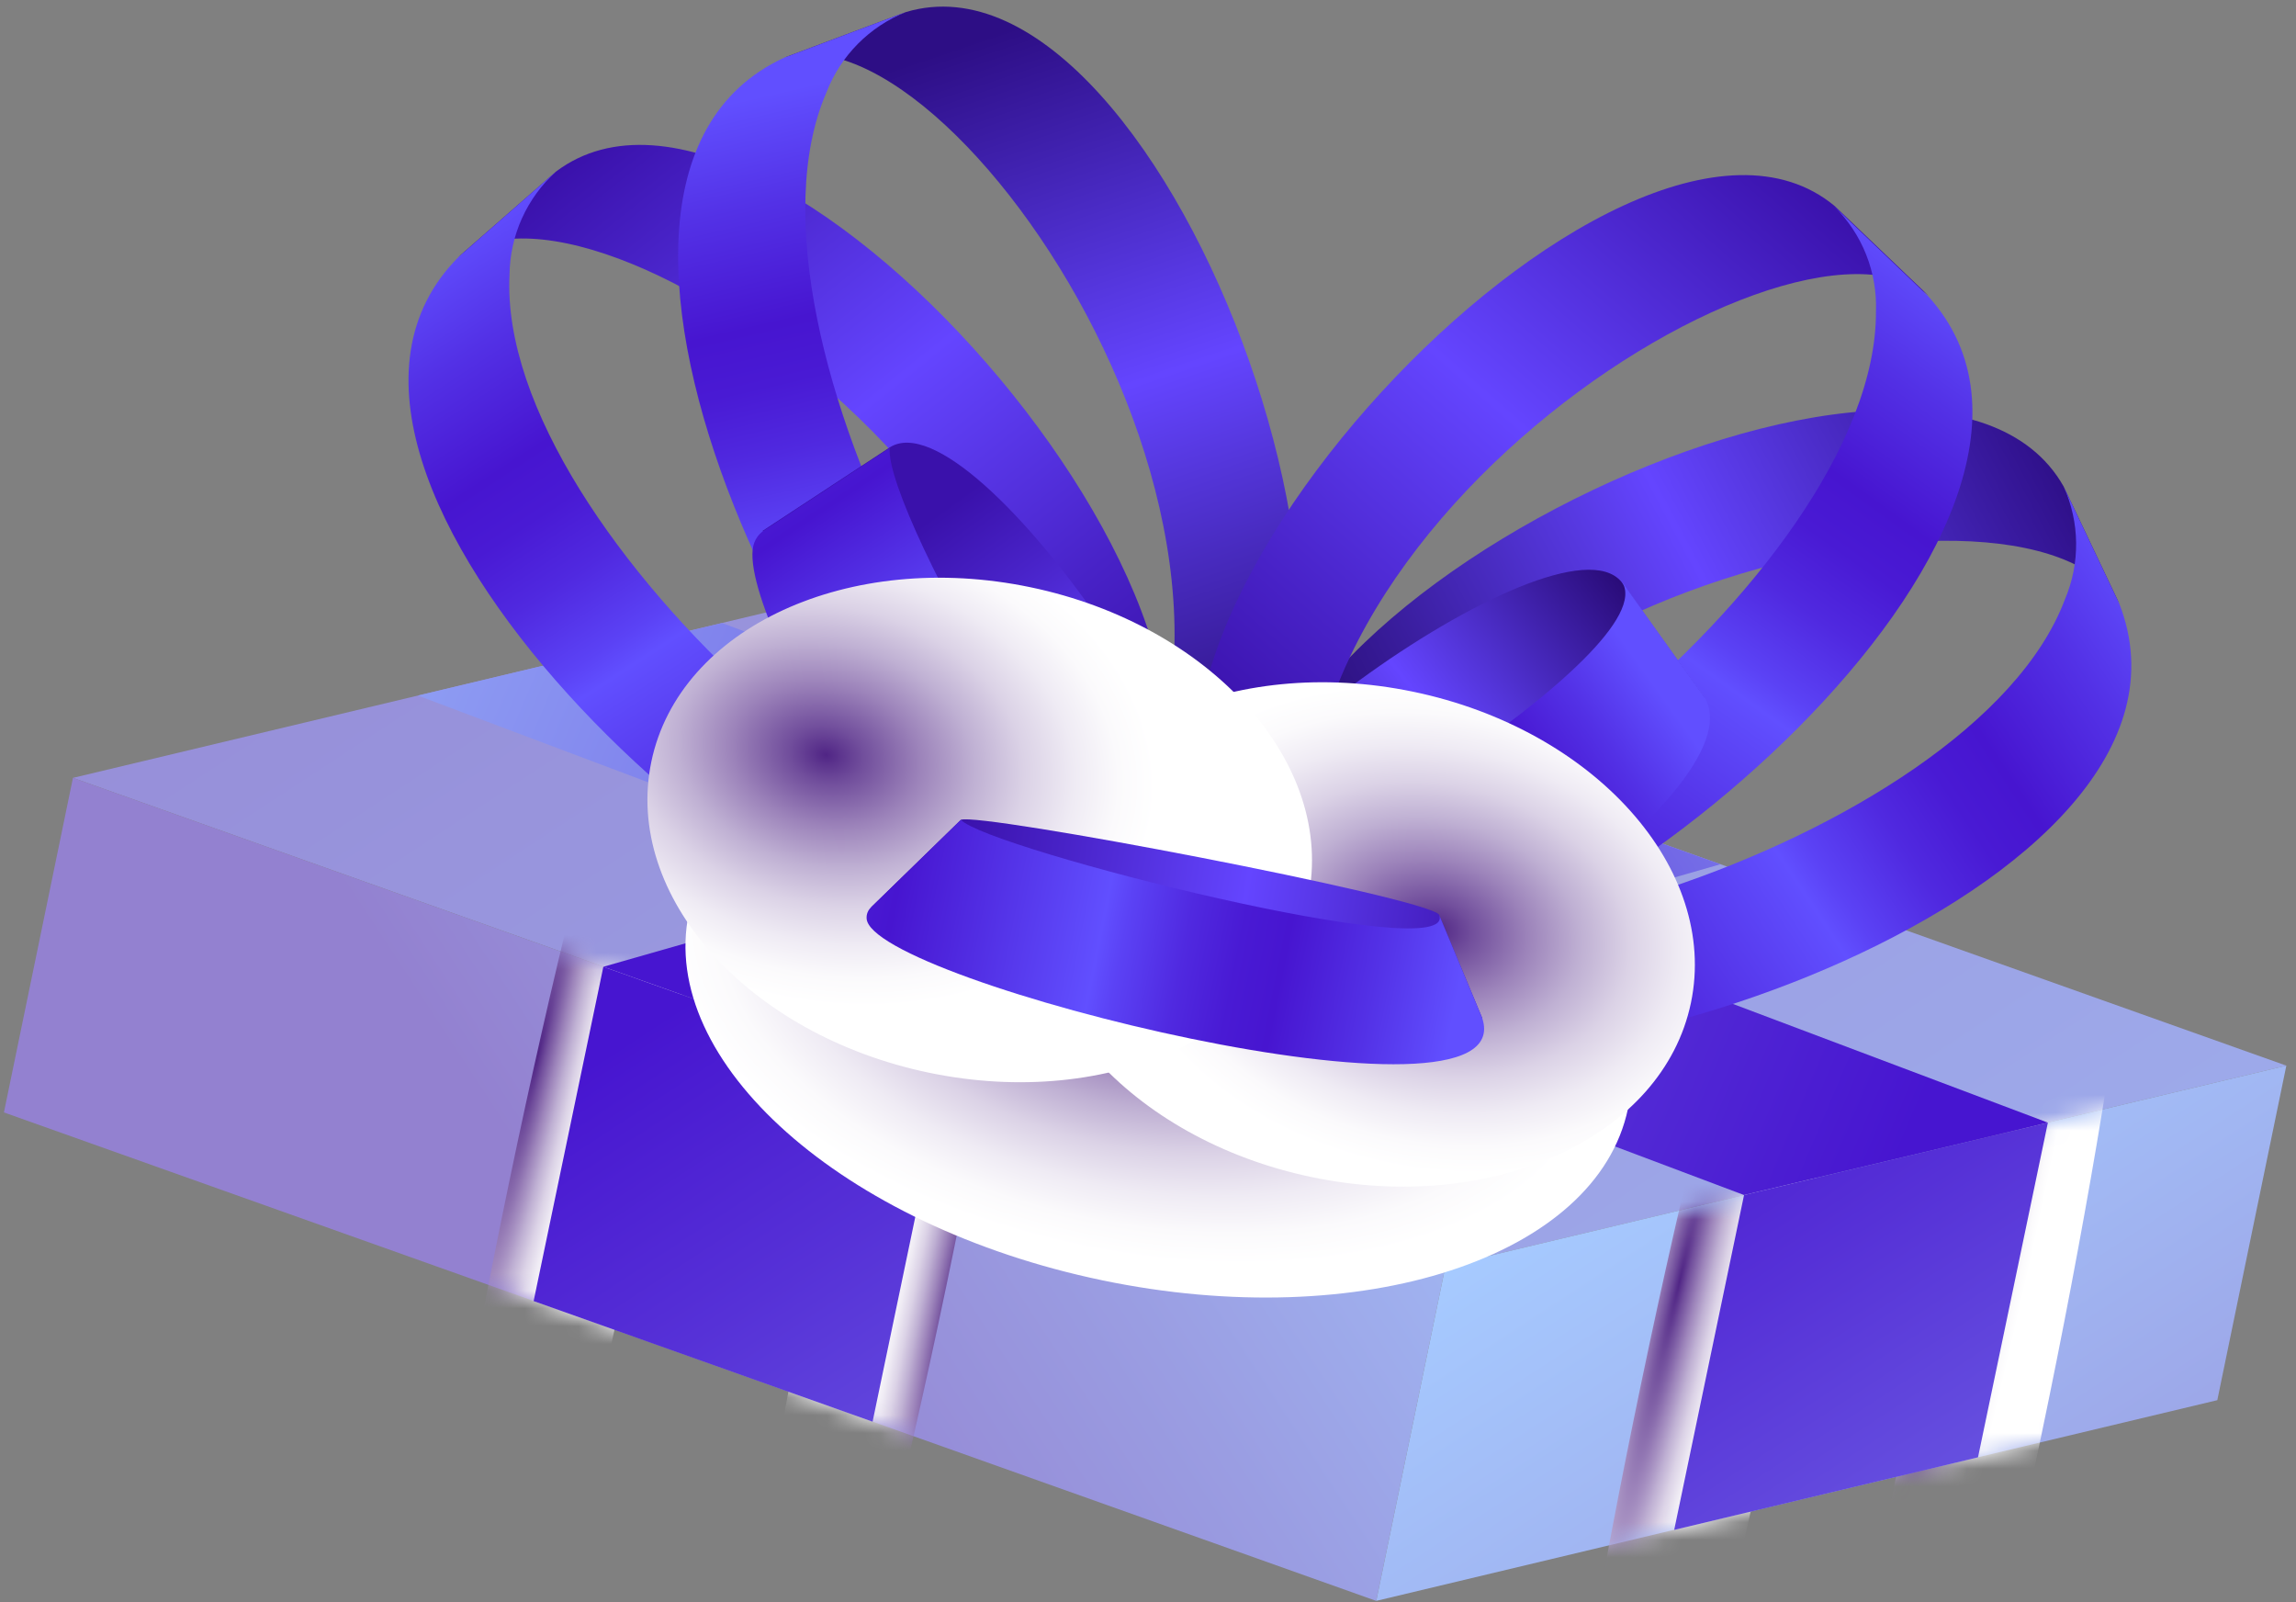
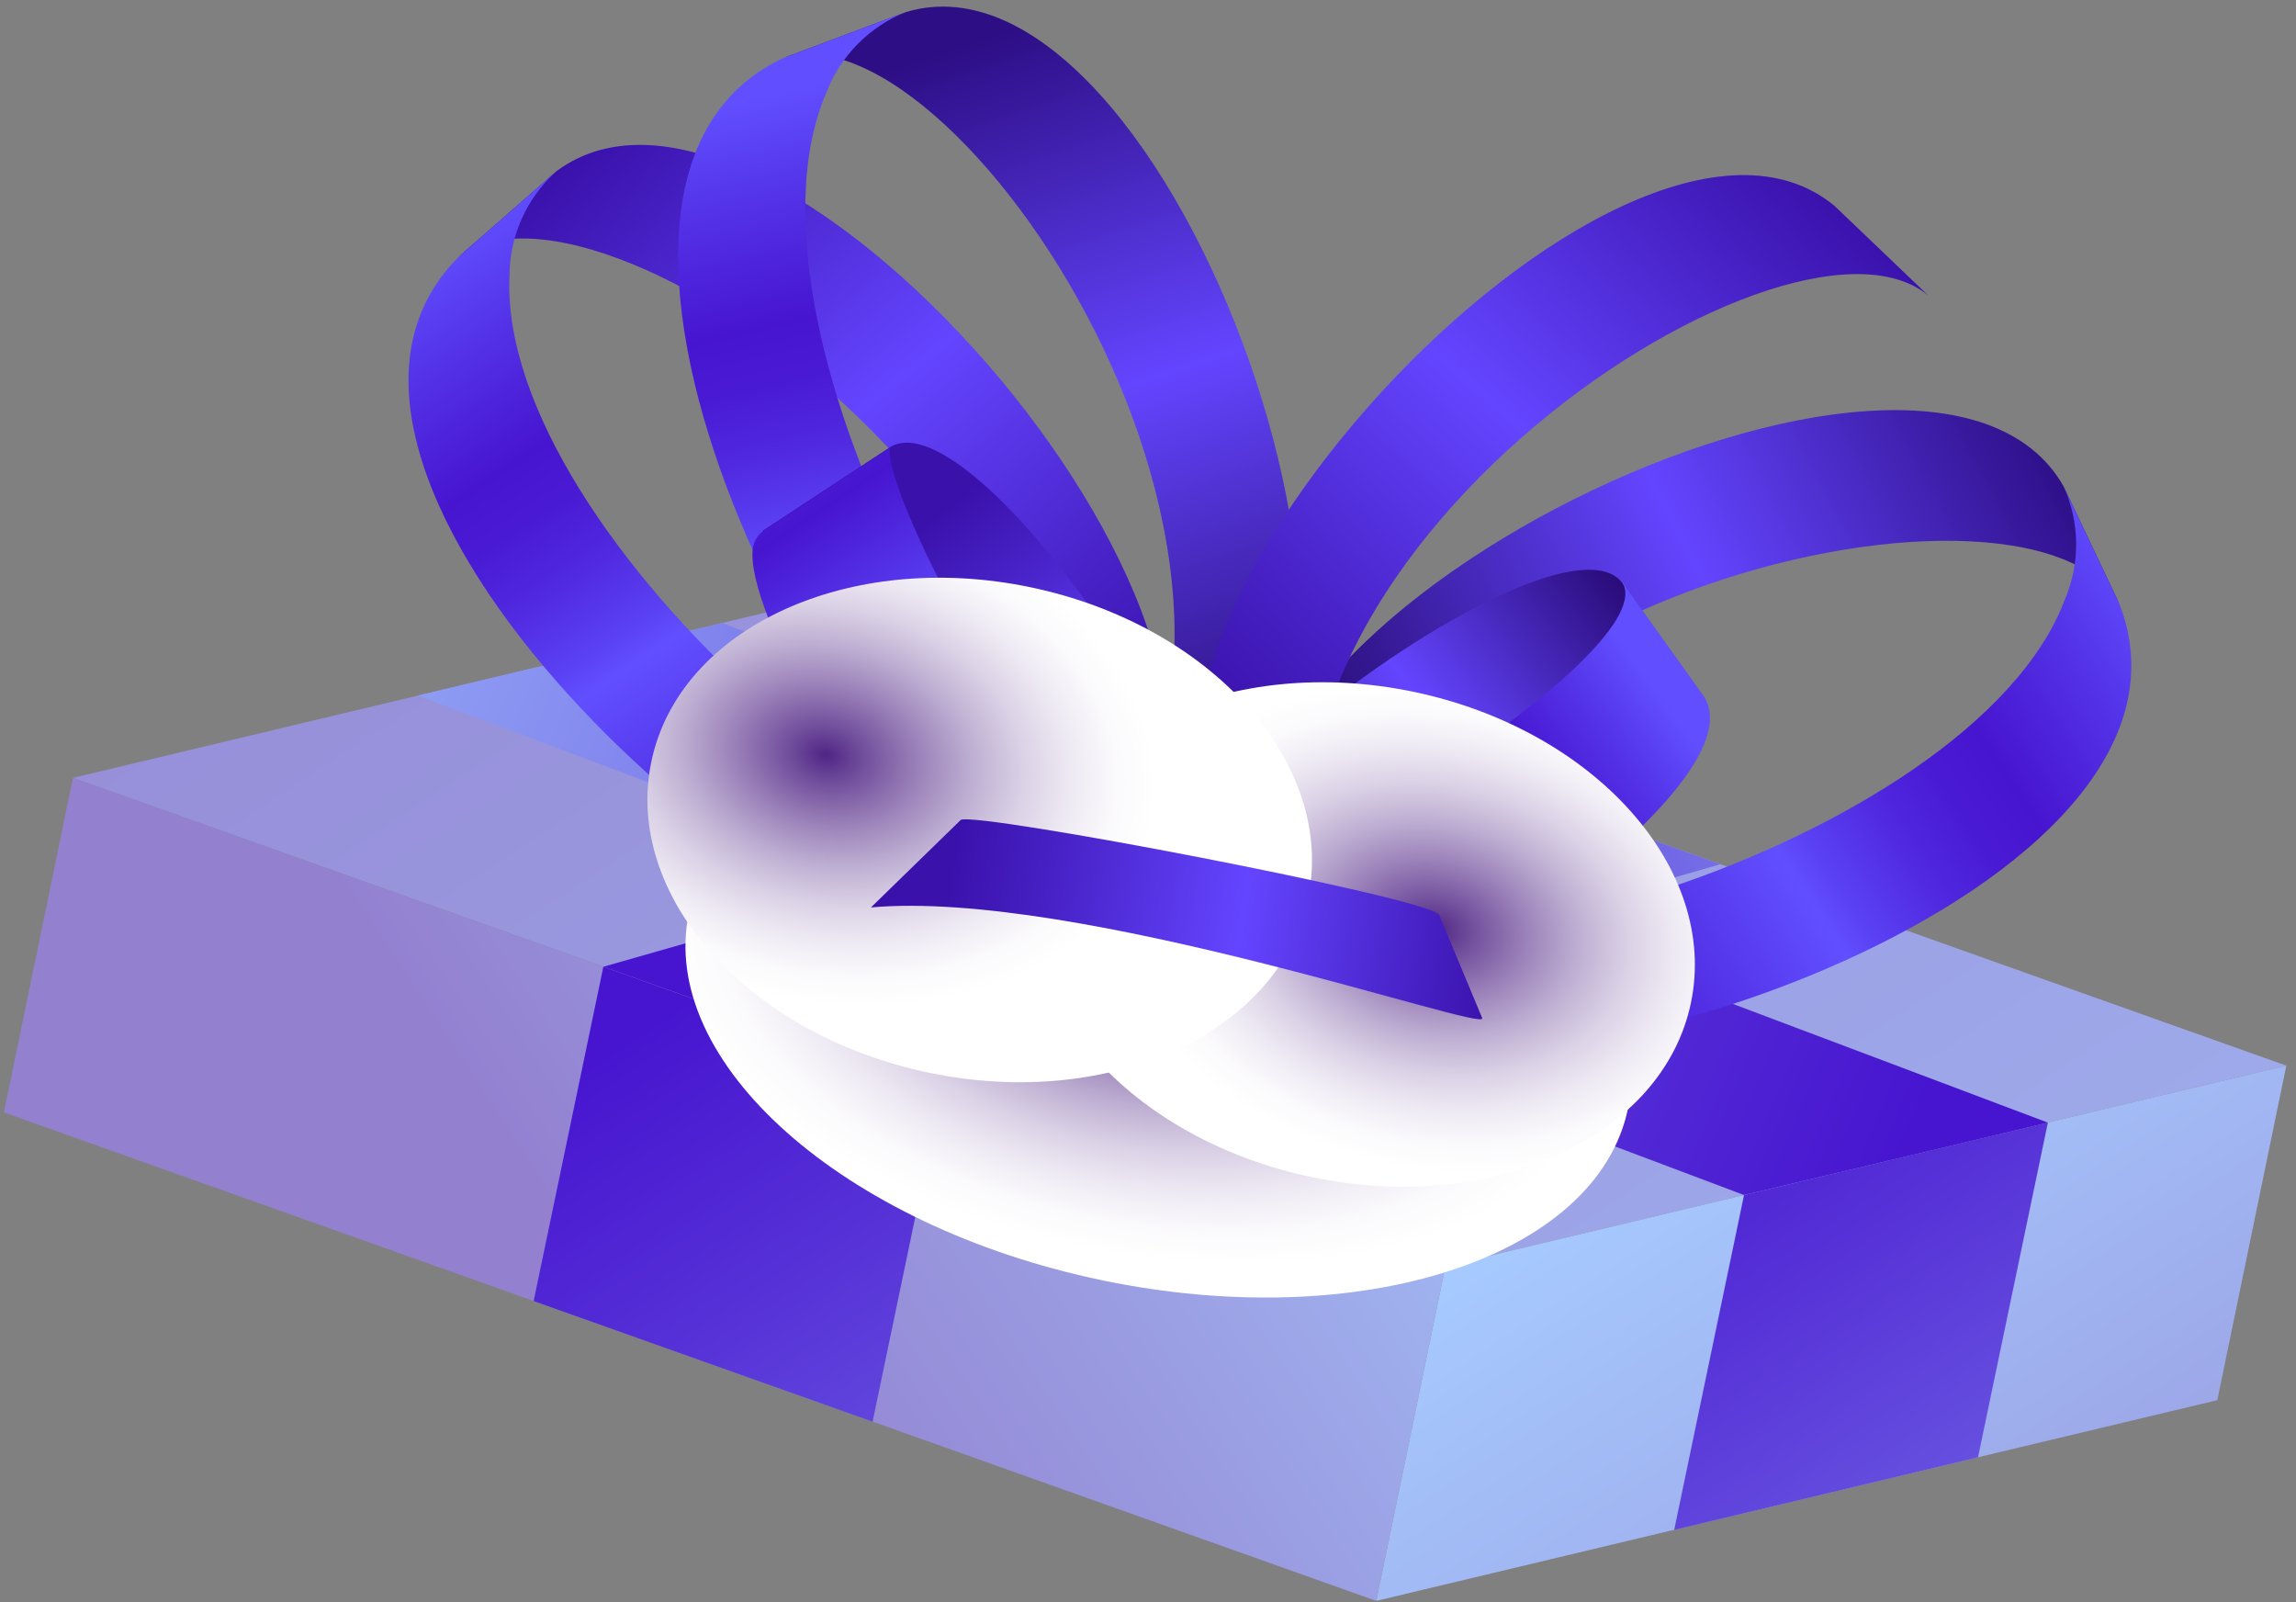
<svg xmlns="http://www.w3.org/2000/svg" width="129" height="90" viewBox="0 0 129 90" fill="none">
  <rect x="0" y="0" width="129" height="90" fill="#808080" stroke="none" />
  <path d="M51.347 32.422L4.1 43.696L81.21 71.135L128.457 59.861L51.347 32.422Z" fill="url(#paint0_linear_14296_41779)" />
  <path d="M4.099 43.696L0.221 62.489L77.323 89.928L81.209 71.135L4.099 43.696Z" fill="url(#paint1_linear_14296_41779)" />
  <path d="M81.21 71.134L77.325 89.927L124.579 78.653L128.457 59.86L81.21 71.134Z" fill="url(#paint2_linear_14296_41779)" />
  <mask id="mask0_14296_41779" style="mask-type:luminance" maskUnits="userSpaceOnUse" x="77" y="59" width="52" height="31">
    <path d="M128.457 59.87L124.571 78.663L77.325 89.937L81.21 71.136L128.457 59.87Z" fill="white" />
  </mask>
  <g mask="url(#mask0_14296_41779)">
-     <path style="mix-blend-mode:multiply" d="M107.32 79.063C102.525 102.073 100.269 121.07 102.322 121.492C104.374 121.915 109.897 103.607 114.699 80.597C119.502 57.586 121.75 38.597 119.705 38.167C117.661 37.737 112.122 56.053 107.32 79.063Z" fill="url(#paint3_radial_14296_41779)" />
-     <path style="mix-blend-mode:multiply" d="M92.231 77.598C87.429 100.601 85.18 119.597 87.225 120.028C89.27 120.458 94.808 102.142 99.603 79.132C104.397 56.122 106.653 37.125 104.609 36.703C102.564 36.28 97.025 54.596 92.231 77.598Z" fill="url(#paint4_radial_14296_41779)" />
-   </g>
+     </g>
  <mask id="mask1_14296_41779" style="mask-type:luminance" maskUnits="userSpaceOnUse" x="0" y="43" width="82" height="47">
-     <path d="M4.101 43.698L0.223 62.499L77.325 89.938L81.211 71.137L4.101 43.698Z" fill="white" />
-   </mask>
+     </mask>
  <g mask="url(#mask1_14296_41779)">
    <path style="mix-blend-mode:multiply" d="M40.813 113.015C38.775 112.591 41.015 93.596 45.815 70.588C50.616 47.58 56.158 29.272 58.196 29.696C60.233 30.12 57.993 49.115 53.193 72.123C48.393 95.131 42.85 113.439 40.813 113.015Z" fill="url(#paint5_radial_14296_41779)" />
    <path style="mix-blend-mode:multiply" d="M28.622 66.333C23.827 89.344 21.571 108.34 23.624 108.77C25.676 109.201 31.199 90.885 36.001 67.875C40.804 44.864 43.052 25.868 40.999 25.445C38.947 25.023 33.401 43.362 28.622 66.333Z" fill="url(#paint6_radial_14296_41779)" />
  </g>
  <path d="M111.134 81.864L94.064 85.94L97.988 67.131L115.059 63.062L111.134 81.864Z" fill="url(#paint7_linear_14296_41779)" />
  <path d="M49.026 79.861L29.982 73.086L33.899 54.308L52.943 61.084L49.026 79.861Z" fill="url(#paint8_linear_14296_41779)" />
  <path d="M77.708 41.804L96.666 48.548L52.944 61.082L33.9 54.306L77.708 41.804Z" fill="url(#paint9_linear_14296_41779)" />
  <path d="M40.573 34.997L115.059 63.062L109.395 64.415L97.988 67.13L23.479 39.073L40.573 34.997Z" fill="url(#paint10_linear_14296_41779)" />
  <path d="M31.236 9.64C43.653 0.291 74.738 37.259 63.011 47.907L57.527 52.711C66.826 32.173 34.096 8.052 25.744 14.444L31.236 9.64Z" fill="url(#paint11_linear_14296_41779)" />
  <path d="M63.012 47.908C55.178 53.181 27.868 30.273 28.628 15.431C28.64 14.338 28.877 13.26 29.326 12.263C29.775 11.267 30.426 10.374 31.237 9.641L25.753 14.445C13.556 26.721 44.477 54.668 55.522 53.463C56.241 53.393 56.925 53.121 57.497 52.681L62.98 47.877" fill="url(#paint12_linear_14296_41779)" />
  <path d="M50.907 0.674C65.792 -3.747 81.985 41.75 67.265 47.618L60.418 50.184C76.329 34.2 54.151 0.158 44.06 3.24L50.907 0.674Z" fill="url(#paint13_linear_14296_41779)" />
  <path d="M67.266 47.633C58.1 49.839 40.52 18.817 46.435 5.188C46.829 4.168 47.429 3.24 48.199 2.463C48.969 1.687 49.891 1.077 50.908 0.673L44.061 3.24C28.331 10.477 47.5 47.468 58.311 50.184C59.001 50.376 59.73 50.376 60.419 50.184L67.266 47.617" fill="url(#paint14_linear_14296_41779)" />
  <path d="M115.946 27.33C108.3 13.802 65.025 35.295 71.512 49.738L74.646 56.334C74.325 33.8 113.988 24.74 119.08 33.926L115.946 27.33Z" fill="url(#paint15_linear_14296_41779)" />
  <path d="M71.51 49.737C76.555 57.687 110.79 47.578 116.015 33.675C116.443 32.67 116.658 31.587 116.646 30.495C116.634 29.403 116.395 28.325 115.944 27.33L119.078 33.925C125.345 50.05 85.831 63.336 76.148 57.812C75.516 57.471 74.995 56.958 74.644 56.333L71.51 49.737Z" fill="url(#paint16_linear_14296_41779)" />
  <path d="M103.073 11.566C91.103 1.646 58.326 37.127 69.544 48.339L74.824 53.386C66.489 32.441 100.316 9.869 108.354 16.613L103.073 11.566Z" fill="url(#paint17_linear_14296_41779)" />
-   <path d="M69.544 48.337C77.096 53.962 105.479 32.345 105.4 17.487C105.439 16.395 105.25 15.307 104.845 14.291C104.441 13.276 103.829 12.355 103.05 11.588L108.33 16.634C119.948 29.466 87.751 55.95 76.736 54.228C76.024 54.135 75.353 53.842 74.801 53.384L69.521 48.337" fill="url(#paint18_linear_14296_41779)" />
  <path style="mix-blend-mode:multiply" d="M61.927 71.919C47.357 68.887 36.959 59.653 38.703 51.294C40.447 42.935 53.672 38.617 68.243 41.649C82.813 44.681 93.211 53.915 91.467 62.274C89.723 70.633 76.498 74.951 61.927 71.919Z" fill="url(#paint19_radial_14296_41779)" />
  <path d="M91.103 32.689C87.531 28.362 63.551 45.794 66.763 50.512L71.745 57.491C76.227 48.884 96.352 39.934 95.757 39.198L91.103 32.689Z" fill="url(#paint20_linear_14296_41779)" />
  <path d="M66.765 50.472C70.322 50.761 93.792 36.444 91.105 32.649L95.758 39.158C99.01 44.487 76.173 59.227 72.374 57.881C72.13 57.797 71.913 57.649 71.747 57.451L66.765 50.472Z" fill="url(#paint21_linear_14296_41779)" />
  <path d="M66.991 50.033C71.441 46.614 54.825 22.078 49.991 25.13L42.839 29.824C51.276 34.597 59.564 54.994 60.316 54.423L66.991 50.033Z" fill="url(#paint22_linear_14296_41779)" />
  <path d="M49.99 25.131C49.583 28.667 63.097 52.585 66.99 50.035L60.316 54.455C54.832 57.514 40.903 34.207 42.384 30.467C42.478 30.226 42.635 30.016 42.838 29.857L49.99 25.162" fill="url(#paint23_linear_14296_41779)" />
  <path style="mix-blend-mode:multiply" d="M73.716 66.126C63.529 64.006 56.545 56.184 58.116 48.654C59.687 41.124 69.218 36.739 79.405 38.858C89.592 40.978 96.576 48.801 95.005 56.331C93.434 63.86 83.903 68.246 73.716 66.126Z" fill="url(#paint24_radial_14296_41779)" />
  <path style="mix-blend-mode:multiply" d="M36.595 42.789C35.029 50.316 42.009 58.14 52.201 60.26C62.393 62.38 71.919 57.991 73.493 50.464C75.068 42.938 68.072 35.106 57.888 32.986C47.704 30.865 38.162 35.255 36.595 42.789Z" fill="url(#paint25_radial_14296_41779)" />
  <path d="M80.849 51.373C79.94 50.363 54.996 45.622 53.986 46.052L48.933 50.974C60.519 49.933 83.716 58.093 83.277 57.186L80.849 51.373Z" fill="url(#paint26_linear_14296_41779)" />
-   <path d="M53.986 46.052C55.466 47.68 82.102 54.416 80.848 51.373L83.277 57.186C85.627 64.227 48.807 55.105 48.69 51.584C48.684 51.471 48.702 51.357 48.744 51.252C48.786 51.147 48.85 51.052 48.933 50.974L53.986 46.052Z" fill="url(#paint27_linear_14296_41779)" />
  <defs>
    <linearGradient id="paint0_linear_14296_41779" x1="142.832" y1="168.414" x2="17.847" y2="-22.6" gradientUnits="userSpaceOnUse">
      <stop offset="0.02" stop-color="#A6CAFF" />
      <stop offset="0.59" stop-color="#9A9DE2" />
      <stop offset="1" stop-color="#9381D0" />
    </linearGradient>
    <linearGradient id="paint1_linear_14296_41779" x1="82.46" y1="39.431" x2="33.428" y2="71.595" gradientUnits="userSpaceOnUse">
      <stop offset="0.02" stop-color="#A6CAFF" />
      <stop offset="0.59" stop-color="#9A9DE2" />
      <stop offset="1" stop-color="#9381D0" />
    </linearGradient>
    <linearGradient id="paint2_linear_14296_41779" x1="131.141" y1="117.9" x2="94.239" y2="61.501" gradientUnits="userSpaceOnUse">
      <stop stop-color="#9381D0" />
      <stop offset="0.41" stop-color="#9A9DE2" />
      <stop offset="0.98" stop-color="#A6CAFF" />
    </linearGradient>
    <radialGradient id="paint3_radial_14296_41779" cx="0" cy="0" r="1" gradientUnits="userSpaceOnUse" gradientTransform="translate(109.587 73.772) rotate(-167.021) scale(3.816 42.567)">
      <stop stop-color="#502585" />
      <stop offset="0.11" stop-color="#714E9C" />
      <stop offset="0.28" stop-color="#9C83BA" />
      <stop offset="0.44" stop-color="#BFB0D3" />
      <stop offset="0.59" stop-color="#DBD2E6" />
      <stop offset="0.74" stop-color="#EFEBF4" />
      <stop offset="0.87" stop-color="#FBFAFC" />
      <stop offset="0.98" stop-color="white" />
    </radialGradient>
    <radialGradient id="paint4_radial_14296_41779" cx="0" cy="0" r="1" gradientUnits="userSpaceOnUse" gradientTransform="translate(94.373 71.939) rotate(-167.021) scale(3.816 42.567)">
      <stop stop-color="#502585" />
      <stop offset="0.11" stop-color="#714E9C" />
      <stop offset="0.28" stop-color="#9C83BA" />
      <stop offset="0.44" stop-color="#BFB0D3" />
      <stop offset="0.59" stop-color="#DBD2E6" />
      <stop offset="0.74" stop-color="#EFEBF4" />
      <stop offset="0.87" stop-color="#FBFAFC" />
      <stop offset="0.98" stop-color="white" />
    </radialGradient>
    <radialGradient id="paint5_radial_14296_41779" cx="0" cy="0" r="1" gradientUnits="userSpaceOnUse" gradientTransform="translate(53.634 72.344) rotate(-168.245) scale(3.718 42.565)">
      <stop stop-color="#502585" />
      <stop offset="0.11" stop-color="#714E9C" />
      <stop offset="0.28" stop-color="#9C83BA" />
      <stop offset="0.44" stop-color="#BFB0D3" />
      <stop offset="0.59" stop-color="#DBD2E6" />
      <stop offset="0.74" stop-color="#EFEBF4" />
      <stop offset="0.87" stop-color="#FBFAFC" />
      <stop offset="0.98" stop-color="white" />
    </radialGradient>
    <radialGradient id="paint6_radial_14296_41779" cx="0" cy="0" r="1" gradientUnits="userSpaceOnUse" gradientTransform="translate(30.232 59.203) rotate(-167.021) scale(3.816 42.567)">
      <stop stop-color="#502585" />
      <stop offset="0.11" stop-color="#714E9C" />
      <stop offset="0.28" stop-color="#9C83BA" />
      <stop offset="0.44" stop-color="#BFB0D3" />
      <stop offset="0.59" stop-color="#DBD2E6" />
      <stop offset="0.74" stop-color="#EFEBF4" />
      <stop offset="0.87" stop-color="#FBFAFC" />
      <stop offset="0.98" stop-color="white" />
    </radialGradient>
    <linearGradient id="paint7_linear_14296_41779" x1="140.7" y1="129.531" x2="93.628" y2="57.589" gradientUnits="userSpaceOnUse">
      <stop offset="0.02" stop-color="#A6CAFF" />
      <stop offset="0.43" stop-color="#7B79EA" />
      <stop offset="0.82" stop-color="#5631D7" />
      <stop offset="1" stop-color="#4715D0" />
    </linearGradient>
    <linearGradient id="paint8_linear_14296_41779" x1="84.303" y1="132.317" x2="35.734" y2="58.095" gradientUnits="userSpaceOnUse">
      <stop offset="0.02" stop-color="#A6CAFF" />
      <stop offset="0.43" stop-color="#7B79EA" />
      <stop offset="0.82" stop-color="#5631D7" />
      <stop offset="1" stop-color="#4715D0" />
    </linearGradient>
    <linearGradient id="paint9_linear_14296_41779" x1="111.93" y1="20.845" x2="63.842" y2="52.39" gradientUnits="userSpaceOnUse">
      <stop offset="0.02" stop-color="#A6CAFF" />
      <stop offset="0.43" stop-color="#7B79EA" />
      <stop offset="0.82" stop-color="#5631D7" />
      <stop offset="1" stop-color="#4715D0" />
    </linearGradient>
    <linearGradient id="paint10_linear_14296_41779" x1="-0.906" y1="21.357" x2="106.091" y2="66.675" gradientUnits="userSpaceOnUse">
      <stop offset="0.02" stop-color="#A6CAFF" />
      <stop offset="0.43" stop-color="#7B79EA" />
      <stop offset="0.82" stop-color="#5631D7" />
      <stop offset="1" stop-color="#4715D0" />
    </linearGradient>
    <linearGradient id="paint11_linear_14296_41779" x1="61.303" y1="43.118" x2="33.225" y2="8.076" gradientUnits="userSpaceOnUse">
      <stop stop-color="#3A11AB" />
      <stop offset="0.19" stop-color="#4822C7" />
      <stop offset="0.53" stop-color="#6445FF" />
      <stop offset="1" stop-color="#3A11AB" />
    </linearGradient>
    <linearGradient id="paint12_linear_14296_41779" x1="24.877" y1="9.564" x2="54.914" y2="55.462" gradientUnits="userSpaceOnUse">
      <stop offset="0.06" stop-color="#614FFF" />
      <stop offset="0.17" stop-color="#5331E6" />
      <stop offset="0.29" stop-color="#4715D0" />
      <stop offset="0.35" stop-color="#491AD4" />
      <stop offset="0.42" stop-color="#5029E0" />
      <stop offset="0.5" stop-color="#5B42F5" />
      <stop offset="0.53" stop-color="#614FFF" />
      <stop offset="0.67" stop-color="#5331E6" />
      <stop offset="0.8" stop-color="#4715D0" />
      <stop offset="0.85" stop-color="#491AD4" />
      <stop offset="0.91" stop-color="#5029E0" />
      <stop offset="0.97" stop-color="#5B42F5" />
      <stop offset="1" stop-color="#614FFF" />
    </linearGradient>
    <linearGradient id="paint13_linear_14296_41779" x1="65.654" y1="46.061" x2="51.348" y2="3.428" gradientUnits="userSpaceOnUse">
      <stop stop-color="#280C75" />
      <stop offset="0.12" stop-color="#341891" />
      <stop offset="0.39" stop-color="#5335D8" />
      <stop offset="0.53" stop-color="#6445FF" />
      <stop offset="1" stop-color="#2D0E85" />
    </linearGradient>
    <linearGradient id="paint14_linear_14296_41779" x1="43.016" y1="1.936" x2="55.41" y2="55.453" gradientUnits="userSpaceOnUse">
      <stop offset="0.06" stop-color="#614FFF" />
      <stop offset="0.17" stop-color="#5331E6" />
      <stop offset="0.29" stop-color="#4715D0" />
      <stop offset="0.35" stop-color="#491AD4" />
      <stop offset="0.42" stop-color="#5029E0" />
      <stop offset="0.5" stop-color="#5B42F5" />
      <stop offset="0.53" stop-color="#614FFF" />
      <stop offset="0.67" stop-color="#5331E6" />
      <stop offset="0.8" stop-color="#4715D0" />
      <stop offset="0.85" stop-color="#491AD4" />
      <stop offset="0.91" stop-color="#5029E0" />
      <stop offset="0.97" stop-color="#5B42F5" />
      <stop offset="1" stop-color="#614FFF" />
    </linearGradient>
    <linearGradient id="paint15_linear_14296_41779" x1="75.821" y1="45.898" x2="115.51" y2="24.814" gradientUnits="userSpaceOnUse">
      <stop stop-color="#280C75" />
      <stop offset="0.12" stop-color="#341891" />
      <stop offset="0.39" stop-color="#5335D8" />
      <stop offset="0.53" stop-color="#6445FF" />
      <stop offset="1" stop-color="#2D0E85" />
    </linearGradient>
    <linearGradient id="paint16_linear_14296_41779" x1="122.578" y1="29.462" x2="76.8" y2="59.761" gradientUnits="userSpaceOnUse">
      <stop offset="0.06" stop-color="#614FFF" />
      <stop offset="0.17" stop-color="#5331E6" />
      <stop offset="0.29" stop-color="#4715D0" />
      <stop offset="0.35" stop-color="#491AD4" />
      <stop offset="0.42" stop-color="#5029E0" />
      <stop offset="0.5" stop-color="#5B42F5" />
      <stop offset="0.53" stop-color="#614FFF" />
      <stop offset="0.67" stop-color="#5331E6" />
      <stop offset="0.8" stop-color="#4715D0" />
      <stop offset="0.85" stop-color="#491AD4" />
      <stop offset="0.91" stop-color="#5029E0" />
      <stop offset="0.97" stop-color="#5B42F5" />
      <stop offset="1" stop-color="#614FFF" />
    </linearGradient>
    <linearGradient id="paint17_linear_14296_41779" x1="71.818" y1="43.769" x2="101.544" y2="9.932" gradientUnits="userSpaceOnUse">
      <stop stop-color="#3A11AB" />
      <stop offset="0.19" stop-color="#4822C7" />
      <stop offset="0.53" stop-color="#6445FF" />
      <stop offset="1" stop-color="#3A11AB" />
    </linearGradient>
    <linearGradient id="paint18_linear_14296_41779" x1="109.825" y1="11.793" x2="77.662" y2="56.423" gradientUnits="userSpaceOnUse">
      <stop offset="0.06" stop-color="#614FFF" />
      <stop offset="0.17" stop-color="#5331E6" />
      <stop offset="0.29" stop-color="#4715D0" />
      <stop offset="0.35" stop-color="#491AD4" />
      <stop offset="0.42" stop-color="#5029E0" />
      <stop offset="0.5" stop-color="#5B42F5" />
      <stop offset="0.53" stop-color="#614FFF" />
      <stop offset="0.67" stop-color="#5331E6" />
      <stop offset="0.8" stop-color="#4715D0" />
      <stop offset="0.85" stop-color="#491AD4" />
      <stop offset="0.91" stop-color="#5029E0" />
      <stop offset="0.97" stop-color="#5B42F5" />
      <stop offset="1" stop-color="#614FFF" />
    </linearGradient>
    <radialGradient id="paint19_radial_14296_41779" cx="0" cy="0" r="1" gradientUnits="userSpaceOnUse" gradientTransform="translate(63.655 55.369) rotate(-168.245) scale(27.042 15.306)">
      <stop stop-color="#502585" />
      <stop offset="0.11" stop-color="#714E9C" />
      <stop offset="0.28" stop-color="#9C83BA" />
      <stop offset="0.44" stop-color="#BFB0D3" />
      <stop offset="0.59" stop-color="#DBD2E6" />
      <stop offset="0.74" stop-color="#EFEBF4" />
      <stop offset="0.87" stop-color="#FBFAFC" />
      <stop offset="0.98" stop-color="white" />
    </radialGradient>
    <linearGradient id="paint20_linear_14296_41779" x1="70.425" y1="50.896" x2="92.071" y2="34.102" gradientUnits="userSpaceOnUse">
      <stop stop-color="#240A6B" />
      <stop offset="0.12" stop-color="#301587" />
      <stop offset="0.36" stop-color="#4F31CE" />
      <stop offset="0.53" stop-color="#6445FF" />
      <stop offset="1" stop-color="#2A0C7A" />
    </linearGradient>
    <linearGradient id="paint21_linear_14296_41779" x1="94.955" y1="37.455" x2="64.888" y2="59.005" gradientUnits="userSpaceOnUse">
      <stop offset="0.06" stop-color="#614FFF" />
      <stop offset="0.17" stop-color="#5331E6" />
      <stop offset="0.29" stop-color="#4715D0" />
      <stop offset="0.35" stop-color="#491AD4" />
      <stop offset="0.42" stop-color="#5029E0" />
      <stop offset="0.5" stop-color="#5B42F5" />
      <stop offset="0.53" stop-color="#614FFF" />
      <stop offset="0.67" stop-color="#5331E6" />
      <stop offset="0.8" stop-color="#4715D0" />
      <stop offset="0.85" stop-color="#491AD4" />
      <stop offset="0.91" stop-color="#5029E0" />
      <stop offset="0.97" stop-color="#5B42F5" />
      <stop offset="1" stop-color="#614FFF" />
    </linearGradient>
    <linearGradient id="paint22_linear_14296_41779" x1="49.865" y1="30.881" x2="65.993" y2="53.061" gradientUnits="userSpaceOnUse">
      <stop stop-color="#3A11AB" />
      <stop offset="0.19" stop-color="#4822C7" />
      <stop offset="0.53" stop-color="#6445FF" />
      <stop offset="1" stop-color="#160640" />
    </linearGradient>
    <linearGradient id="paint23_linear_14296_41779" x1="61.999" y1="53.709" x2="41.532" y2="22.905" gradientUnits="userSpaceOnUse">
      <stop offset="0.06" stop-color="#614FFF" />
      <stop offset="0.17" stop-color="#5331E6" />
      <stop offset="0.29" stop-color="#4715D0" />
      <stop offset="0.35" stop-color="#491AD4" />
      <stop offset="0.42" stop-color="#5029E0" />
      <stop offset="0.5" stop-color="#5B42F5" />
      <stop offset="0.53" stop-color="#614FFF" />
      <stop offset="0.67" stop-color="#5331E6" />
      <stop offset="0.8" stop-color="#4715D0" />
      <stop offset="0.85" stop-color="#491AD4" />
      <stop offset="0.91" stop-color="#5029E0" />
      <stop offset="0.97" stop-color="#5B42F5" />
      <stop offset="1" stop-color="#614FFF" />
    </linearGradient>
    <radialGradient id="paint24_radial_14296_41779" cx="0" cy="0" r="1" gradientUnits="userSpaceOnUse" gradientTransform="translate(80.627 52.194) rotate(-168.245) scale(18.678 13.79)">
      <stop stop-color="#502585" />
      <stop offset="0.11" stop-color="#714E9C" />
      <stop offset="0.28" stop-color="#9C83BA" />
      <stop offset="0.44" stop-color="#BFB0D3" />
      <stop offset="0.59" stop-color="#DBD2E6" />
      <stop offset="0.74" stop-color="#EFEBF4" />
      <stop offset="0.87" stop-color="#FBFAFC" />
      <stop offset="0.98" stop-color="white" />
    </radialGradient>
    <radialGradient id="paint25_radial_14296_41779" cx="0" cy="0" r="1" gradientUnits="userSpaceOnUse" gradientTransform="translate(46.39 42.42) rotate(-167.75) scale(19.115 14.164)">
      <stop stop-color="#502585" />
      <stop offset="0.11" stop-color="#714E9C" />
      <stop offset="0.28" stop-color="#9C83BA" />
      <stop offset="0.44" stop-color="#BFB0D3" />
      <stop offset="0.59" stop-color="#DBD2E6" />
      <stop offset="0.74" stop-color="#EFEBF4" />
      <stop offset="0.87" stop-color="#FBFAFC" />
      <stop offset="0.98" stop-color="white" />
    </radialGradient>
    <linearGradient id="paint26_linear_14296_41779" x1="53.429" y1="48.917" x2="84.325" y2="53.906" gradientUnits="userSpaceOnUse">
      <stop stop-color="#3A11AB" />
      <stop offset="0.19" stop-color="#4822C7" />
      <stop offset="0.53" stop-color="#6445FF" />
      <stop offset="1" stop-color="#3A11AB" />
    </linearGradient>
    <linearGradient id="paint27_linear_14296_41779" x1="83.962" y1="58.831" x2="41.548" y2="50.364" gradientUnits="userSpaceOnUse">
      <stop offset="0.06" stop-color="#614FFF" />
      <stop offset="0.17" stop-color="#5331E6" />
      <stop offset="0.29" stop-color="#4715D0" />
      <stop offset="0.35" stop-color="#491AD4" />
      <stop offset="0.42" stop-color="#5029E0" />
      <stop offset="0.5" stop-color="#5B42F5" />
      <stop offset="0.53" stop-color="#614FFF" />
      <stop offset="0.67" stop-color="#5331E6" />
      <stop offset="0.8" stop-color="#4715D0" />
      <stop offset="0.85" stop-color="#491AD4" />
      <stop offset="0.91" stop-color="#5029E0" />
      <stop offset="0.97" stop-color="#5B42F5" />
      <stop offset="1" stop-color="#614FFF" />
    </linearGradient>
  </defs>
</svg>